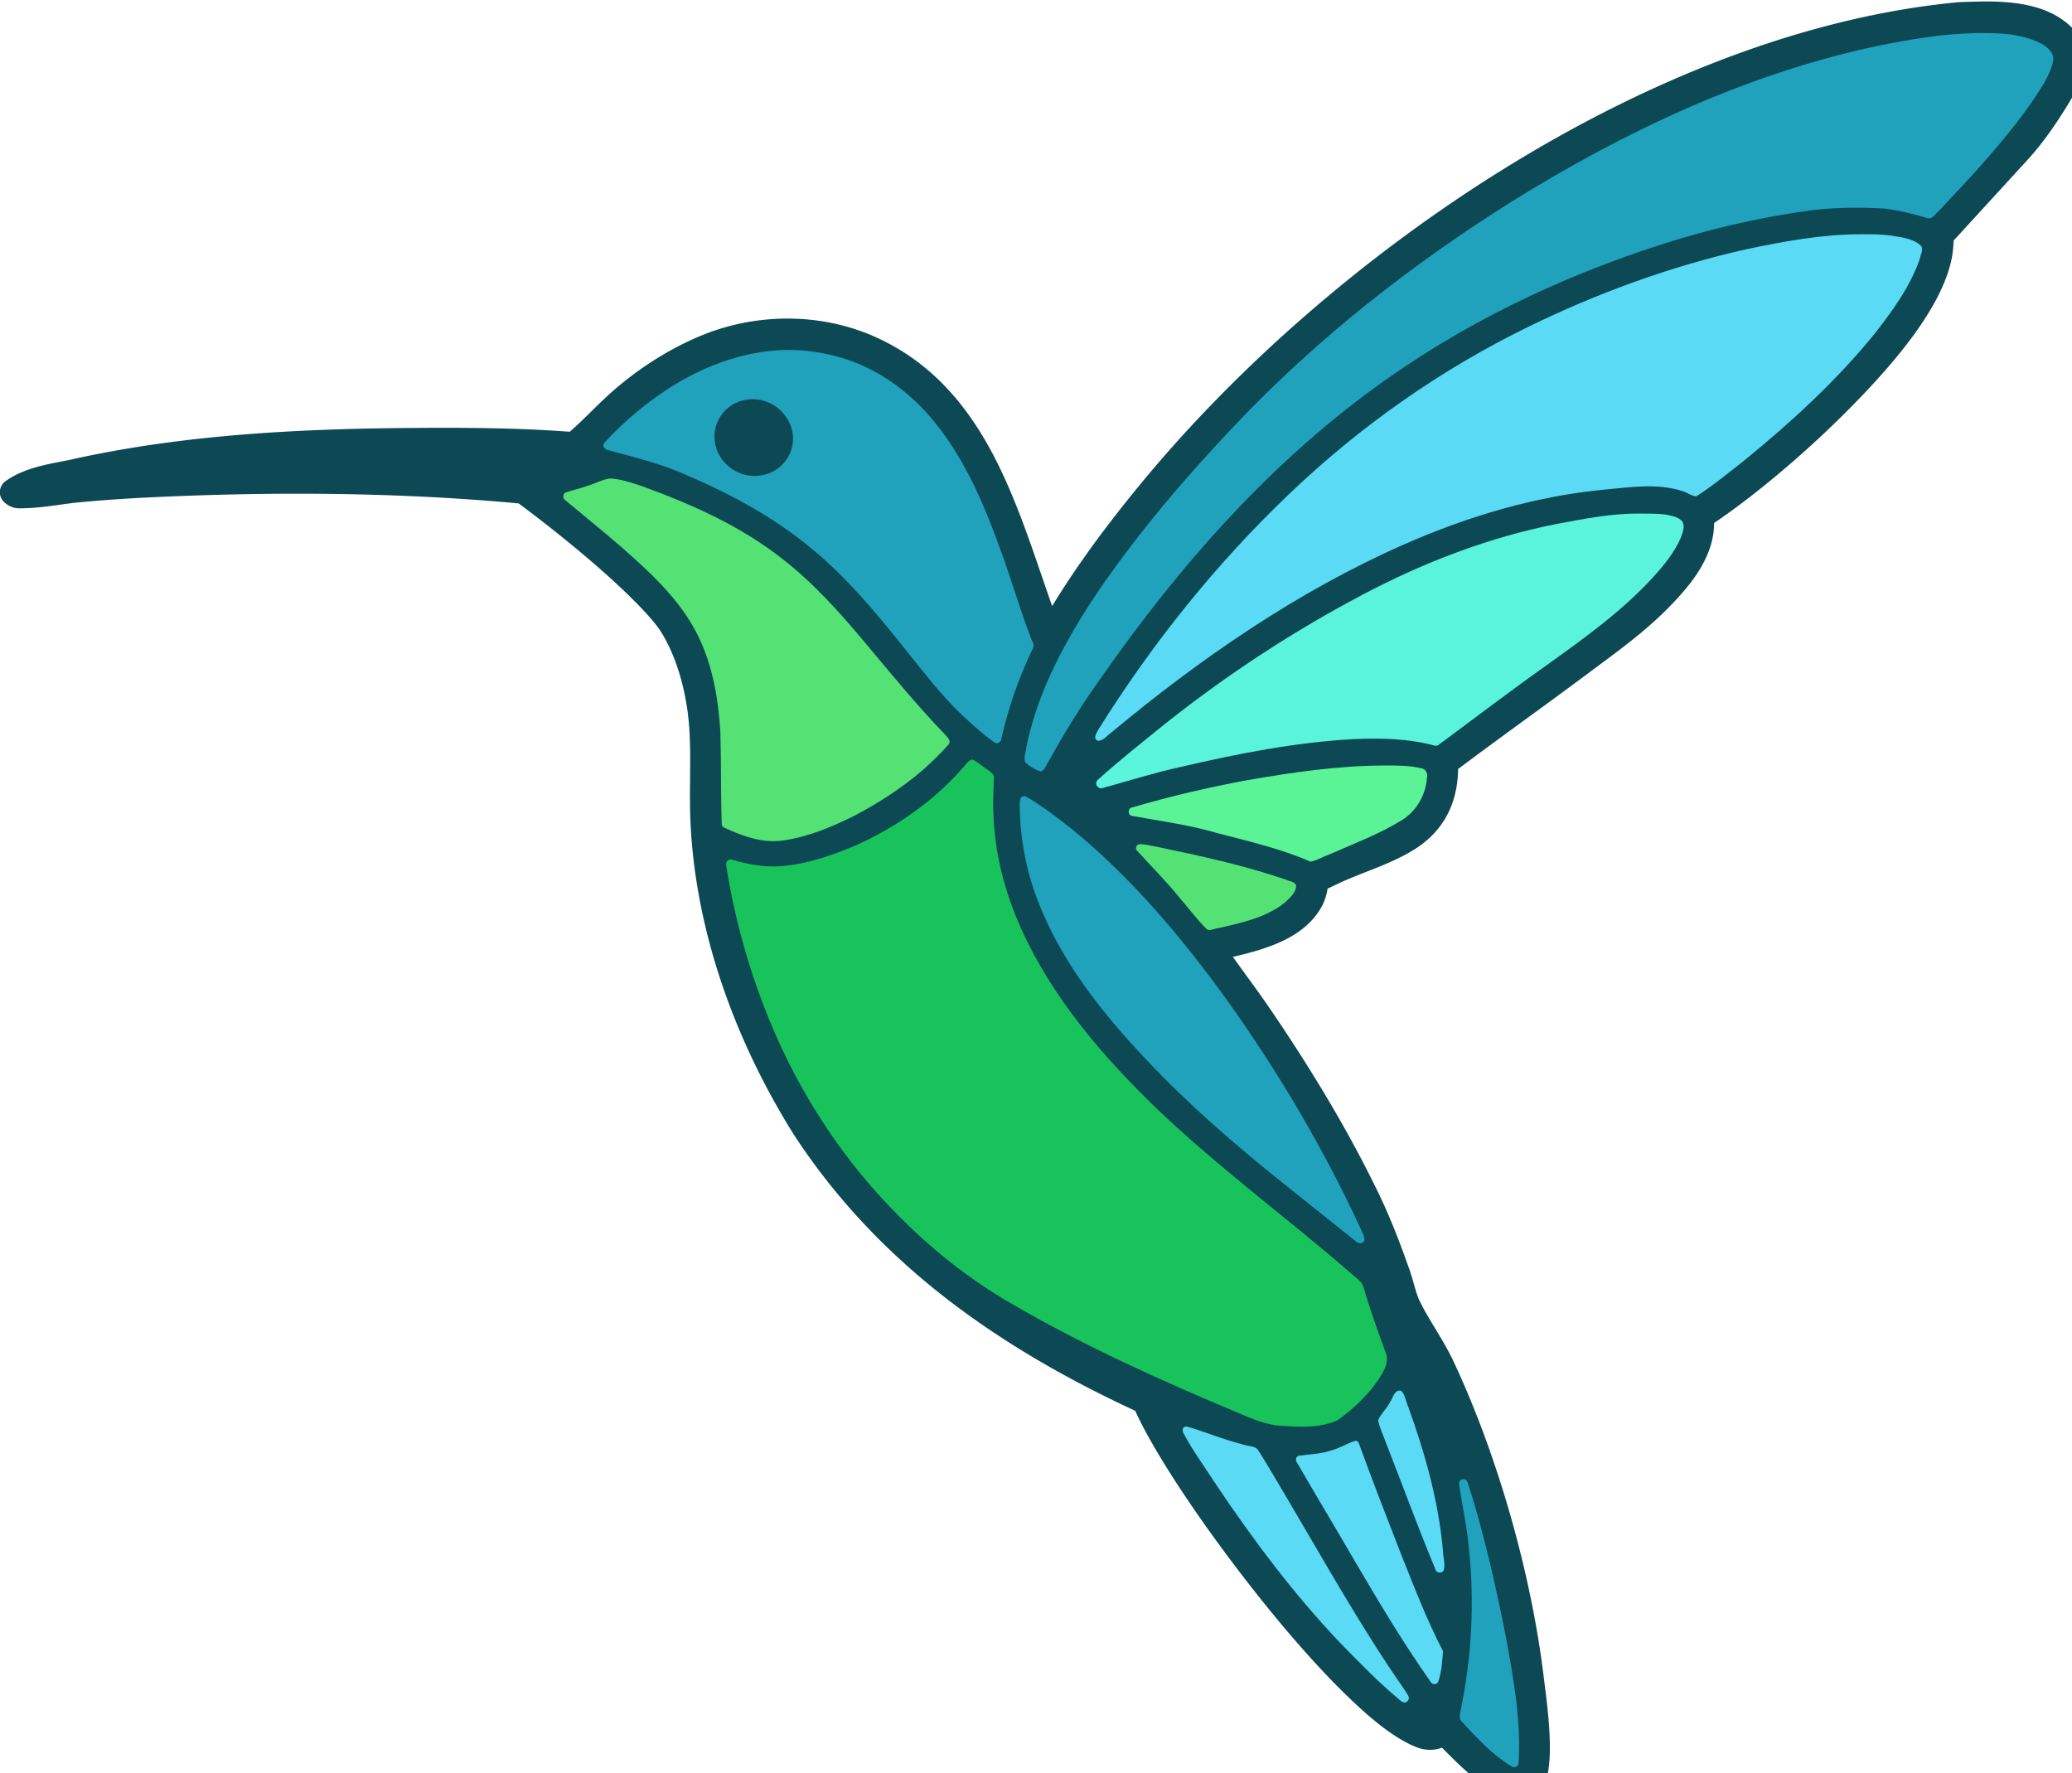
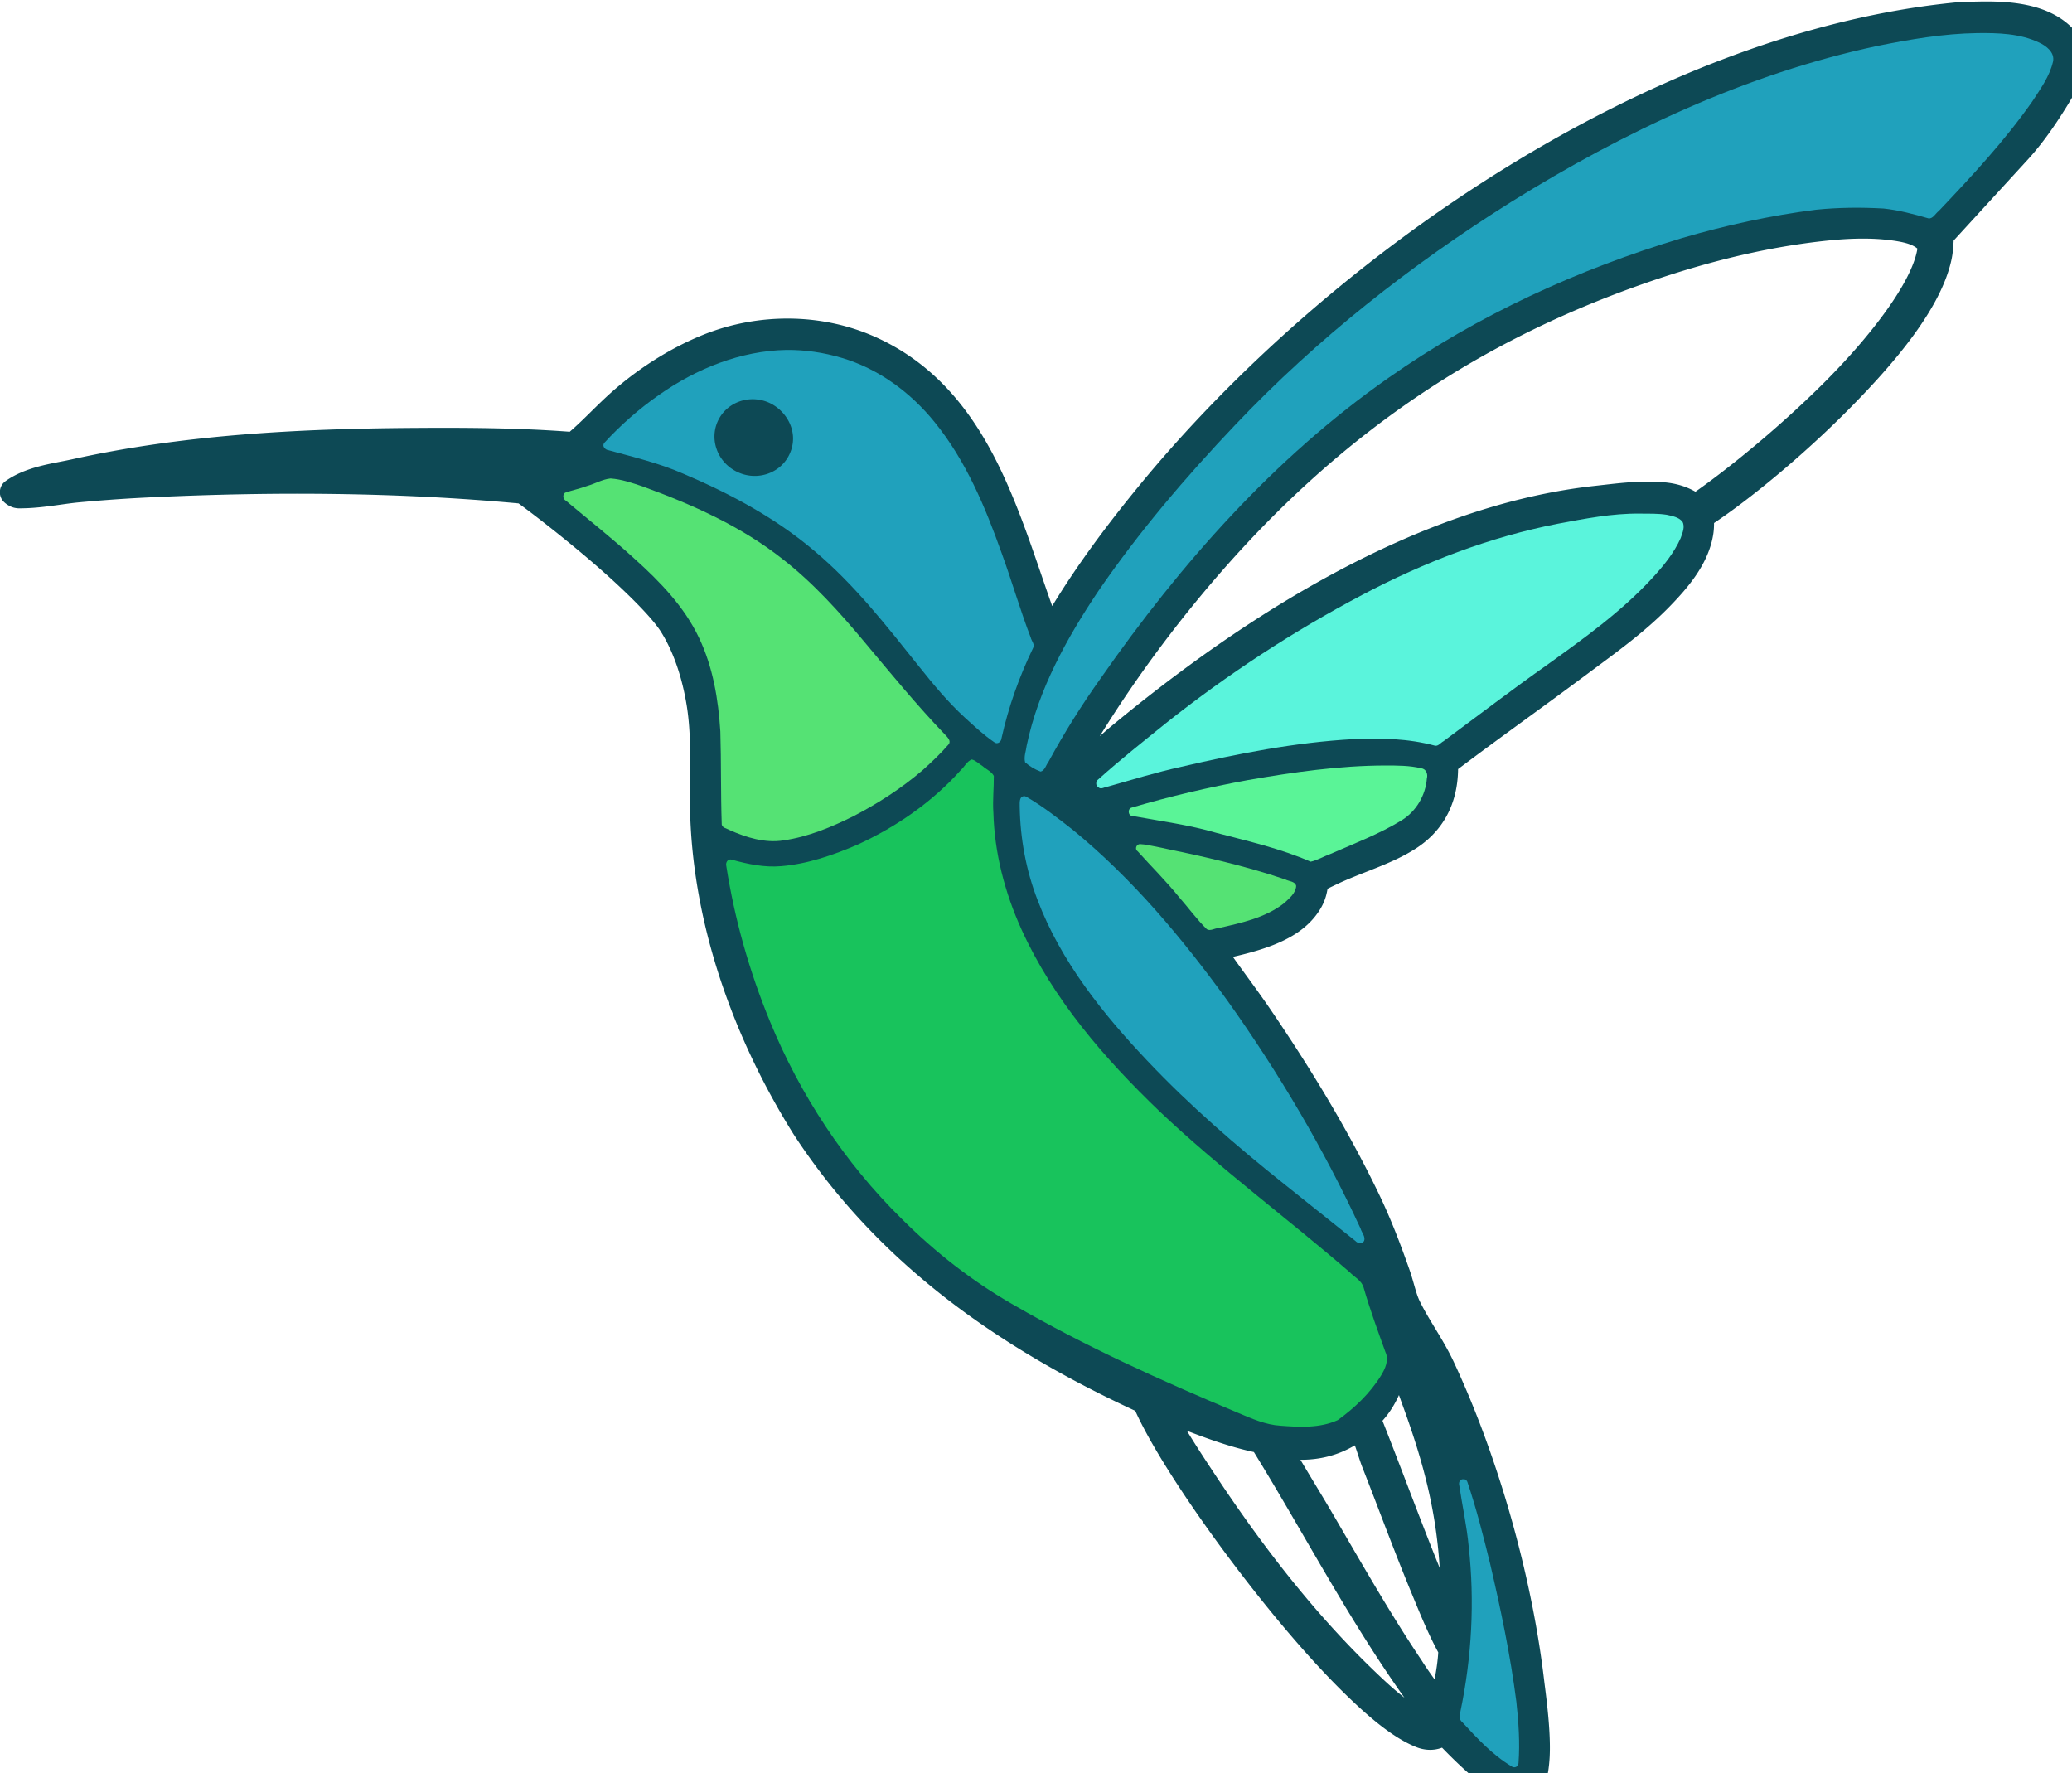
<svg xmlns="http://www.w3.org/2000/svg" version="1.1" width="276.753" height="236.819">
  <svg xml:space="preserve" width="276.753" height="236.819" viewBox="0 0 73.224 62.658">
    <g style="fill:#0d4955;fill-opacity:1;stroke:none;stroke-width:196.219;stroke-dasharray:none;stroke-opacity:1">
-       <path d="M3797.46 192.126c-.278.023-.556.05-.833.082-598.933 56.853-1234.763 494.84-1607.71 949.859-60.407 73.701-119.503 152.428-170.058 235.461-31.381-88.614-60.733-184.53-103.64-272.888-51.477-106.003-124.1-201.936-243.792-255.48-105.201-47.054-228.985-47.114-335.014-5.23-70.041 27.67-138.242 72.295-193.12 123.283-25.372 23.564-48.082 47.947-71.651 68.129-103.543-7.765-205.922-8.196-308.673-7.475-221.593 1.56-450.126 13.017-669.23 61.801-35.558 7.918-89.57 13.745-129.826 42.675-13.473 9.683-14.893 29.344-2.956 40.923 5.247 5.087 13.321 9.807 20.54 11.359 7.209 1.55 11.666 1.023 14.919.985 38.286-.409 75.182-7.865 108.298-11.346a2996.102 2996.102 0 0 1 151.694-10.52h.06c236.266-11.042 479.647-9.56 714.771 12.25 36.162 26.511 93.773 71.435 148.498 118.664 57.393 49.53 111.757 103.095 130.425 132.404 26.436 41.512 42.769 94.155 51.081 144.997 12.458 76.213 3.278 155.034 7.956 239.173 11.89 213.861 90.069 424.25 201.767 602.826.086.135.176.27.265.403 165.95 254.664 403.491 418.99 670.747 542.925 37.738 84.021 132.574 225.78 238.424 359.489 54.954 69.419 112.61 135.935 166.543 189.37 53.933 53.434 102.756 93.993 147.483 111.538 14.9 5.844 32.882 7.333 49.898.838 14.846 15.26 33.998 34.463 56.386 53.903 14.87 12.911 30.169 25.09 45.267 34.617 15.098 9.526 29.116 17.838 48.66 17.48 15.378-.28 31.364-8.001 41.225-19.558 13.462-15.775 16.405-33.663 18.529-52.98 2.124-19.315 1.956-40.557.87-61.851-2.172-42.587-8.37-85.743-10.73-105.64-24.29-204.629-89.997-436.843-177.222-623.26-21.15-45.206-49.087-82.312-67.304-120.32-7.152-14.928-11.505-37.517-19.782-61.1-17.621-50.213-36.791-100.372-60.36-149.212-61.061-126.527-134.733-247.35-213.243-362.529-23.944-35.128-49.248-68.482-72.925-101.936 22.873-5.363 47.055-11.4 71.576-20.405 38.544-14.156 77.131-35.486 100.224-73.957 10.72-17.859 12.72-32.53 14.082-39.282.7-.387 1.006-.63 1.792-1.04 4.654-2.426 9.778-4.744 13.17-6.395 51.205-24.906 109.974-40.348 159.02-72.146 46.17-29.934 81.377-79.576 82.252-155.48 83.547-62.938 169.172-123.6 253.739-186.769 30.191-22.55 61.451-45.163 91.856-69.652 24.612-19.823 48.663-40.876 71.133-64.12 33.666-34.826 75.82-82.54 84.474-141.96 1.071-7.36 1.314-14.144 1.296-20.51 69.806-46.674 170.978-129.12 262.522-221.195 97.002-97.567 183.198-202.202 203.458-294.941 2.999-13.728 3.843-26.45 4.463-38.382l145.067-158.384c30.412-33.204 55.509-70.329 75.961-103.206 20.453-32.876 35.698-61.664 36.732-91.979.825-24.205-8.76-47.632-25.59-64.422-56.483-56.363-150.062-52.23-208.196-50.504l-.03.002c-4.97.143-10.075.33-15.236.652zm18.46 70.14c22.85-1.216 49.488-1.448 74.603 1.213 33.486 3.547 63.356 13.147 77.952 26.525v.03c5.245 4.805 7.125 8.99 7.164 13.033.052 5.366-8.988 31.317-27.453 60.216s-44.516 62.792-72.468 96.307c-49.628 59.505-103.799 116.5-134.85 148.34-108.754-39.429-230.344-19.834-333.423.093-120.406 23.28-236.47 61.075-349.338 106.438-443.615 178.277-733.642 473.375-995.025 862.802-.092.134-.184.27-.274.406-24.415 37.897-46.015 76.683-67.298 115.306l-22.11-13.477c20.98-150.356 122.89-305.92 218.242-428.056l.028-.032a2965.472 2965.472 0 0 1 143.726-170.253 2957.402 2957.402 0 0 1 155.943-158.823c329.392-305.206 824.032-602.632 1269.298-654.998l.12-.007a1043.526 1043.526 0 0 1 33.893-3.614c6.55-.55 13.692-1.045 21.267-1.448zm-243.124 395.131c29.968-1.882 60.569-1.81 88.524 1.542 11.389 1.366 25.324 3.422 36.768 6.93 9.796 3.003 16.545 7.224 19.495 9.986-.067.385-.063.335-.332 1.878v.03c-11.26 64.57-91.016 169.97-185.481 263.833-87.767 87.207-186.761 167.117-249.952 211.425-18.537-10.595-38.52-16.22-59.434-18.276-47.523-4.675-95.164 2.134-137.64 6.768-351.198 38.279-692.185 257.692-954.091 475.444l-.258.196c-6.103 5.195-12.156 10.58-18.237 15.907 19.89-32.02 40.414-63.646 61.752-94.74a2471.964 2471.964 0 0 1 115.198-154.602c237.743-294.497 511.69-501.226 866.425-630.2 125.884-45.767 255.363-80.098 387.581-93.638l.03-.002a723.008 723.008 0 0 1 29.65-2.48zM1485.74 884.241c47.483-2.035 98.173 6.469 140.48 22.89 168.753 65.513 240.679 239.118 298.753 409.37 15.106 44.3 28.449 92.707 48.344 139.058-29.38 59.348-49.704 118.533-63.498 181.898-34.7-26.63-65.662-55.198-96.596-88.596-38.62-44.271-74.542-91.965-112.982-138.975-118.013-144.331-219.35-221.775-391.417-296.375l-.094-.054a737.346 737.346 0 0 0-97.637-34.762c-.031-.01-.061-.016-.092-.025-22.965-6.297-44.238-10.912-63.868-16.86 13.777-13.904 27.088-27.522 40.707-39.836 71.976-65.075 157.869-115.87 251.162-132.09.247-.04.494-.086.74-.135 14.673-2.996 30.167-4.8 45.998-5.479zm-337.217 251.621c32.25 1.566 87.978 24.438 127.34 40.306 147.45 59.45 230.535 126.653 304.695 206.174 70.018 75.08 132.242 162.38 227.99 260.99-44.624 51.732-105.5 95.14-166.187 129.089-28.73 15.405-58.045 29.167-87.959 39.641-75.215 26.33-109.243 22.717-175.591-8.086-2.724-74.92 3.86-151.891-6.888-233.099-19.973-150.89-84.405-221.815-190.366-314.232l-.032-.028c-37.121-32.262-74.993-63.6-113.534-94.098 27.263-6.416 53.258-15.506 80.532-26.657zm1997.484 69.973c23.414-1.253 46.97-1.163 67.207.296 16.414 1.183 32.25 6.534 34.982 9.977 1.088 1.371 1.786 3.037.926 8.6-5.687 36.776-61.582 102.023-129.75 159.015-68.168 56.992-145.425 109.009-188.712 140.62l-.028.033c-53.094 38.935-105.775 78.432-158.108 118.4-73.666-21.721-171.51-16.299-269.645-3.202-104.25 13.913-207.948 37.897-275.972 54.737h-.03c-24.406 5.749-59.565 17.01-93.92 26.684-6.184 1.741-12.32 3.278-18.42 4.835 7.309-6.838 14.94-13.745 22.888-20.6 27.1-23.378 56.2-46.18 77.24-63.536 43.672-36.026 88.497-70.473 134.546-103.33 46.047-32.857 93.195-64.032 141.415-93.573l.114-.097c187.141-116.14 370.732-199.225 587.607-231.041.357-.055.713-.117 1.067-.187 19.862-3.765 43.19-6.38 66.592-7.633zM1861.533 1688.34c10.307 6.826 22.275 15.874 34.267 24.91-1.775 20.163-2.465 40.696-2.221 60.378 3.713 302.828 259.165 551.784 466.805 723.648 61.92 51.256 124.697 100.599 185.4 151.707 26.26 22.118 52.552 43.081 75.29 65.453 5.373 23.468 15.66 53.837 25.563 81.739 10.752 30.292 20.237 54.81 20.905 56.537-.048.094-.104.268-.101.786.012 2.446-.376 7.883-4.037 16.907-7.289 17.968-28.233 50.276-84.132 94.669-13.85 9.721-46.61 15.1-75.32 14.678-28.693-.42-51.946-4.558-52.26-4.614l-19.859-4.302c-5.29-2.09-411.966-162.926-589.483-298.834-256.99-196.763-403.03-472.06-455.151-788.39 37.103 12.661 74.748 18.916 119.605 11.912 128.403-20.04 270.932-103.25 354.73-207.184zm764.477 12.411c41.859-2.613 85.15-3.518 117.698 4.872.632.163.949.308 1.59.5.214 3.2.299 7.511-.238 12.027-1.06 8.91-3.64 18.844-5.59 24.163a96.238 96.238 0 0 1-5.286 11.773 96.02 96.02 0 0 1-6.862 11.002 95.818 95.818 0 0 1-8.244 9.981 95.213 95.213 0 0 1-9.519 8.742c-.048.042-.095.086-.141.129-12.879 10.48-49.871 29.348-87.948 46.05-33.738 14.801-67.58 28.51-93.369 39.83-60.454-26.07-121.808-40.25-182.458-55.196-55.928-17.53-113.294-25.01-167.616-33.387 32.394-8.626 64.418-17.411 96.207-25.089l.177-.042a2071.515 2071.515 0 0 1 154.565-32.178 2072.746 2072.746 0 0 1 156.417-20.282c13.097-.956 26.77-2.001 40.62-2.866zm-661.185 58.693c11.039 7.326 22.182 15.128 33.392 22.897 234.422 162.415 457.03 496.396 586.366 755.004 5.985 11.968 22.872 46.813 38.609 82.451-49.528-42.035-102.34-81.985-148.81-119.334-126.94-102.018-251.761-212.622-351.701-339.145-94.91-120.16-161.597-252.433-157.856-401.873zm227.879 94.206c97.9 17.678 229.738 49.09 296.843 75.133-4.876 9.894-11.903 17.107-24.067 27.623-35.233 25.703-87.878 37.51-138.501 47.65-25.285-27.81-49.173-59.12-76.018-89.58-18.807-21.334-38.297-41.414-58.257-60.826zM2699.732 2926.4c2.006 5.635 3.62 10.027 5.955 16.702.047.127.095.254.144.38 43.116 117.236 67.022 212.8 73.872 322.406-38.61-95.224-74.139-192.482-112.38-289.087 14.985-16.53 25.135-34.235 32.409-50.401zm-416.335 70.182c42.103 15.986 85.552 31.87 131.5 41.693 95.454 154.776 180.48 318.34 287.133 470.336 2.563 3.653 5.537 7.844 8.343 11.76-20.921-16.027-41.918-35.828-60.542-53.763-117.74-113.376-219.076-245.172-310.166-382.507-19.378-29.216-38.389-58.208-56.268-87.52zm329.669 28.54c.674 1.924 1.241 3.356 1.922 5.361 4.69 13.805 8.947 27.787 12.66 37.222 32.146 81.738 62.557 164.883 96.609 247.117 15.772 38.083 31.784 78.247 52.61 116.714-1.001 17.02-3.687 34.825-7.201 53.051-8.947-12.522-17.66-24.84-25.391-37.236a26.594 26.594 0 0 0-.496-.748c-60.956-90.755-115.632-186.908-171.499-282.64-21.849-37.436-44.38-73.95-66.034-110.544 38.153.192 73.71-8.637 106.82-28.298zm212.791 75.168c30.577 96.52 53.898 195.979 73.199 295.309 15.527 79.91 30.632 166.988 27.391 244.849-.16 3.828-.274 4.875-.371 7.002-36.035-20.553-68.669-54.164-98.746-88.97 35.1-155.791 31.81-307.97-1.473-458.19z" style="color:#000;fill:#0d4955;fill-opacity:1;stroke:none;stroke-width:12.264;stroke-linecap:round;stroke-linejoin:round;stroke-dasharray:none;stroke-opacity:1;paint-order:markers fill stroke" transform="matrix(.018 0 0 .018 .844 -3.38)" />
+       <path d="M3797.46 192.126c-.278.023-.556.05-.833.082-598.933 56.853-1234.763 494.84-1607.71 949.859-60.407 73.701-119.503 152.428-170.058 235.461-31.381-88.614-60.733-184.53-103.64-272.888-51.477-106.003-124.1-201.936-243.792-255.48-105.201-47.054-228.985-47.114-335.014-5.23-70.041 27.67-138.242 72.295-193.12 123.283-25.372 23.564-48.082 47.947-71.651 68.129-103.543-7.765-205.922-8.196-308.673-7.475-221.593 1.56-450.126 13.017-669.23 61.801-35.558 7.918-89.57 13.745-129.826 42.675-13.473 9.683-14.893 29.344-2.956 40.923 5.247 5.087 13.321 9.807 20.54 11.359 7.209 1.55 11.666 1.023 14.919.985 38.286-.409 75.182-7.865 108.298-11.346a2996.102 2996.102 0 0 1 151.694-10.52h.06c236.266-11.042 479.647-9.56 714.771 12.25 36.162 26.511 93.773 71.435 148.498 118.664 57.393 49.53 111.757 103.095 130.425 132.404 26.436 41.512 42.769 94.155 51.081 144.997 12.458 76.213 3.278 155.034 7.956 239.173 11.89 213.861 90.069 424.25 201.767 602.826.086.135.176.27.265.403 165.95 254.664 403.491 418.99 670.747 542.925 37.738 84.021 132.574 225.78 238.424 359.489 54.954 69.419 112.61 135.935 166.543 189.37 53.933 53.434 102.756 93.993 147.483 111.538 14.9 5.844 32.882 7.333 49.898.838 14.846 15.26 33.998 34.463 56.386 53.903 14.87 12.911 30.169 25.09 45.267 34.617 15.098 9.526 29.116 17.838 48.66 17.48 15.378-.28 31.364-8.001 41.225-19.558 13.462-15.775 16.405-33.663 18.529-52.98 2.124-19.315 1.956-40.557.87-61.851-2.172-42.587-8.37-85.743-10.73-105.64-24.29-204.629-89.997-436.843-177.222-623.26-21.15-45.206-49.087-82.312-67.304-120.32-7.152-14.928-11.505-37.517-19.782-61.1-17.621-50.213-36.791-100.372-60.36-149.212-61.061-126.527-134.733-247.35-213.243-362.529-23.944-35.128-49.248-68.482-72.925-101.936 22.873-5.363 47.055-11.4 71.576-20.405 38.544-14.156 77.131-35.486 100.224-73.957 10.72-17.859 12.72-32.53 14.082-39.282.7-.387 1.006-.63 1.792-1.04 4.654-2.426 9.778-4.744 13.17-6.395 51.205-24.906 109.974-40.348 159.02-72.146 46.17-29.934 81.377-79.576 82.252-155.48 83.547-62.938 169.172-123.6 253.739-186.769 30.191-22.55 61.451-45.163 91.856-69.652 24.612-19.823 48.663-40.876 71.133-64.12 33.666-34.826 75.82-82.54 84.474-141.96 1.071-7.36 1.314-14.144 1.296-20.51 69.806-46.674 170.978-129.12 262.522-221.195 97.002-97.567 183.198-202.202 203.458-294.941 2.999-13.728 3.843-26.45 4.463-38.382l145.067-158.384c30.412-33.204 55.509-70.329 75.961-103.206 20.453-32.876 35.698-61.664 36.732-91.979.825-24.205-8.76-47.632-25.59-64.422-56.483-56.363-150.062-52.23-208.196-50.504l-.03.002c-4.97.143-10.075.33-15.236.652zm18.46 70.14c22.85-1.216 49.488-1.448 74.603 1.213 33.486 3.547 63.356 13.147 77.952 26.525v.03c5.245 4.805 7.125 8.99 7.164 13.033.052 5.366-8.988 31.317-27.453 60.216s-44.516 62.792-72.468 96.307c-49.628 59.505-103.799 116.5-134.85 148.34-108.754-39.429-230.344-19.834-333.423.093-120.406 23.28-236.47 61.075-349.338 106.438-443.615 178.277-733.642 473.375-995.025 862.802-.092.134-.184.27-.274.406-24.415 37.897-46.015 76.683-67.298 115.306l-22.11-13.477c20.98-150.356 122.89-305.92 218.242-428.056l.028-.032a2965.472 2965.472 0 0 1 143.726-170.253 2957.402 2957.402 0 0 1 155.943-158.823c329.392-305.206 824.032-602.632 1269.298-654.998l.12-.007a1043.526 1043.526 0 0 1 33.893-3.614c6.55-.55 13.692-1.045 21.267-1.448zm-243.124 395.131c29.968-1.882 60.569-1.81 88.524 1.542 11.389 1.366 25.324 3.422 36.768 6.93 9.796 3.003 16.545 7.224 19.495 9.986-.067.385-.063.335-.332 1.878v.03c-11.26 64.57-91.016 169.97-185.481 263.833-87.767 87.207-186.761 167.117-249.952 211.425-18.537-10.595-38.52-16.22-59.434-18.276-47.523-4.675-95.164 2.134-137.64 6.768-351.198 38.279-692.185 257.692-954.091 475.444l-.258.196c-6.103 5.195-12.156 10.58-18.237 15.907 19.89-32.02 40.414-63.646 61.752-94.74a2471.964 2471.964 0 0 1 115.198-154.602c237.743-294.497 511.69-501.226 866.425-630.2 125.884-45.767 255.363-80.098 387.581-93.638l.03-.002a723.008 723.008 0 0 1 29.65-2.48zM1485.74 884.241c47.483-2.035 98.173 6.469 140.48 22.89 168.753 65.513 240.679 239.118 298.753 409.37 15.106 44.3 28.449 92.707 48.344 139.058-29.38 59.348-49.704 118.533-63.498 181.898-34.7-26.63-65.662-55.198-96.596-88.596-38.62-44.271-74.542-91.965-112.982-138.975-118.013-144.331-219.35-221.775-391.417-296.375l-.094-.054a737.346 737.346 0 0 0-97.637-34.762c-.031-.01-.061-.016-.092-.025-22.965-6.297-44.238-10.912-63.868-16.86 13.777-13.904 27.088-27.522 40.707-39.836 71.976-65.075 157.869-115.87 251.162-132.09.247-.04.494-.086.74-.135 14.673-2.996 30.167-4.8 45.998-5.479zm-337.217 251.621c32.25 1.566 87.978 24.438 127.34 40.306 147.45 59.45 230.535 126.653 304.695 206.174 70.018 75.08 132.242 162.38 227.99 260.99-44.624 51.732-105.5 95.14-166.187 129.089-28.73 15.405-58.045 29.167-87.959 39.641-75.215 26.33-109.243 22.717-175.591-8.086-2.724-74.92 3.86-151.891-6.888-233.099-19.973-150.89-84.405-221.815-190.366-314.232l-.032-.028c-37.121-32.262-74.993-63.6-113.534-94.098 27.263-6.416 53.258-15.506 80.532-26.657zm1997.484 69.973c23.414-1.253 46.97-1.163 67.207.296 16.414 1.183 32.25 6.534 34.982 9.977 1.088 1.371 1.786 3.037.926 8.6-5.687 36.776-61.582 102.023-129.75 159.015-68.168 56.992-145.425 109.009-188.712 140.62l-.028.033c-53.094 38.935-105.775 78.432-158.108 118.4-73.666-21.721-171.51-16.299-269.645-3.202-104.25 13.913-207.948 37.897-275.972 54.737h-.03c-24.406 5.749-59.565 17.01-93.92 26.684-6.184 1.741-12.32 3.278-18.42 4.835 7.309-6.838 14.94-13.745 22.888-20.6 27.1-23.378 56.2-46.18 77.24-63.536 43.672-36.026 88.497-70.473 134.546-103.33 46.047-32.857 93.195-64.032 141.415-93.573l.114-.097c187.141-116.14 370.732-199.225 587.607-231.041.357-.055.713-.117 1.067-.187 19.862-3.765 43.19-6.38 66.592-7.633zM1861.533 1688.34c10.307 6.826 22.275 15.874 34.267 24.91-1.775 20.163-2.465 40.696-2.221 60.378 3.713 302.828 259.165 551.784 466.805 723.648 61.92 51.256 124.697 100.599 185.4 151.707 26.26 22.118 52.552 43.081 75.29 65.453 5.373 23.468 15.66 53.837 25.563 81.739 10.752 30.292 20.237 54.81 20.905 56.537-.048.094-.104.268-.101.786.012 2.446-.376 7.883-4.037 16.907-7.289 17.968-28.233 50.276-84.132 94.669-13.85 9.721-46.61 15.1-75.32 14.678-28.693-.42-51.946-4.558-52.26-4.614l-19.859-4.302c-5.29-2.09-411.966-162.926-589.483-298.834-256.99-196.763-403.03-472.06-455.151-788.39 37.103 12.661 74.748 18.916 119.605 11.912 128.403-20.04 270.932-103.25 354.73-207.184zm764.477 12.411c41.859-2.613 85.15-3.518 117.698 4.872.632.163.949.308 1.59.5.214 3.2.299 7.511-.238 12.027-1.06 8.91-3.64 18.844-5.59 24.163a96.238 96.238 0 0 1-5.286 11.773 96.02 96.02 0 0 1-6.862 11.002 95.818 95.818 0 0 1-8.244 9.981 95.213 95.213 0 0 1-9.519 8.742c-.048.042-.095.086-.141.129-12.879 10.48-49.871 29.348-87.948 46.05-33.738 14.801-67.58 28.51-93.369 39.83-60.454-26.07-121.808-40.25-182.458-55.196-55.928-17.53-113.294-25.01-167.616-33.387 32.394-8.626 64.418-17.411 96.207-25.089l.177-.042a2071.515 2071.515 0 0 1 154.565-32.178 2072.746 2072.746 0 0 1 156.417-20.282zm-661.185 58.693c11.039 7.326 22.182 15.128 33.392 22.897 234.422 162.415 457.03 496.396 586.366 755.004 5.985 11.968 22.872 46.813 38.609 82.451-49.528-42.035-102.34-81.985-148.81-119.334-126.94-102.018-251.761-212.622-351.701-339.145-94.91-120.16-161.597-252.433-157.856-401.873zm227.879 94.206c97.9 17.678 229.738 49.09 296.843 75.133-4.876 9.894-11.903 17.107-24.067 27.623-35.233 25.703-87.878 37.51-138.501 47.65-25.285-27.81-49.173-59.12-76.018-89.58-18.807-21.334-38.297-41.414-58.257-60.826zM2699.732 2926.4c2.006 5.635 3.62 10.027 5.955 16.702.047.127.095.254.144.38 43.116 117.236 67.022 212.8 73.872 322.406-38.61-95.224-74.139-192.482-112.38-289.087 14.985-16.53 25.135-34.235 32.409-50.401zm-416.335 70.182c42.103 15.986 85.552 31.87 131.5 41.693 95.454 154.776 180.48 318.34 287.133 470.336 2.563 3.653 5.537 7.844 8.343 11.76-20.921-16.027-41.918-35.828-60.542-53.763-117.74-113.376-219.076-245.172-310.166-382.507-19.378-29.216-38.389-58.208-56.268-87.52zm329.669 28.54c.674 1.924 1.241 3.356 1.922 5.361 4.69 13.805 8.947 27.787 12.66 37.222 32.146 81.738 62.557 164.883 96.609 247.117 15.772 38.083 31.784 78.247 52.61 116.714-1.001 17.02-3.687 34.825-7.201 53.051-8.947-12.522-17.66-24.84-25.391-37.236a26.594 26.594 0 0 0-.496-.748c-60.956-90.755-115.632-186.908-171.499-282.64-21.849-37.436-44.38-73.95-66.034-110.544 38.153.192 73.71-8.637 106.82-28.298zm212.791 75.168c30.577 96.52 53.898 195.979 73.199 295.309 15.527 79.91 30.632 166.988 27.391 244.849-.16 3.828-.274 4.875-.371 7.002-36.035-20.553-68.669-54.164-98.746-88.97 35.1-155.791 31.81-307.97-1.473-458.19z" style="color:#000;fill:#0d4955;fill-opacity:1;stroke:none;stroke-width:12.264;stroke-linecap:round;stroke-linejoin:round;stroke-dasharray:none;stroke-opacity:1;paint-order:markers fill stroke" transform="matrix(.018 0 0 .018 .844 -3.38)" />
      <path d="M1497.158 874.714c-90.042 1.609-176.874 36.823-250.114 88.288-39.185 27.368-75.397 59.119-107.75 94.404-4.661 6.418 2.233 13.604 8.75 14.236 49.293 13.521 99.464 25.374 146.383 45.98 91.744 38.898 181.131 86.793 257.53 151.62 78.494 65.794 141.797 147.234 205.598 227.04 28.07 35.228 56.901 70.037 90.16 100.47 18.591 16.97 37.164 34.288 57.978 48.454 6.133 4.475 13.404-1.639 13.73-8.307 13.588-61.252 34.71-120.598 61.92-176.927 4.21-6.897-3.029-13.752-4.542-20.5-20.916-54.36-36.954-110.677-56.971-165.455-32.338-90.94-70.382-181.953-131.58-257.345-47.198-58.513-110.365-105.076-182.569-126.373-35.132-10.495-71.871-15.908-108.523-15.585zm-66.046 100.13c20.685-.677 40.94 8.924 54.67 24.174 12.472 11.483 19.326 28.753 21.156 45.18 2.17 29.816-17.206 59.107-44.716 69.481-13.658 5.743-29.155 5.746-43.568 3.535-31.618-7-59.363-36.368-59.289-70.144-2.2-30.446 19.51-59.313 47.941-68.57 7.489-2.759 15.602-3.52 23.806-3.657z" style="fill:#20a1bc;fill-opacity:1;stroke:none;stroke-width:1.916;stroke-linecap:square;stroke-linejoin:miter;stroke-dasharray:none;stroke-opacity:1;paint-order:stroke markers fill" transform="matrix(.018 0 0 .018 .844 -3.38)" />
      <path d="M3835.062 252.729c-66.321 1.002-132.053 12.277-196.94 25.388-256.07 54.592-496.311 167.998-718.099 306.06-196.922 123.538-381.38 268.555-541.859 437.781-97.101 102.225-189.064 209.958-268.948 326.523-61.886 92.387-117.26 192.33-140.3 302.418-1.276 10.912-6.175 22.562-3.165 33.395 8.816 7.784 19.5 14.2 30.47 18.198 8.466-2.278 10.619-13.203 15.52-19.487 30.901-56.844 64.993-111.344 102.51-163.843 156.29-224.104 340.243-432.527 564.5-589.352 175.388-123.384 372.845-213.431 577.48-274.94 85.952-25.063 173.75-44.224 262.59-55.45 43.918-4.496 88.667-4.806 132.507-2.305 30.104 3.205 59.496 11.102 88.362 19.425 8.844.575 13.371-9.925 19.768-14.51 64.795-68.244 129.233-137.507 183.465-214.787 16.006-24.587 34.152-49.318 40.918-78.432 3.88-18.118-13.25-30.954-27.553-37.637-37.737-17.796-80.347-18.877-121.226-18.445zM1963.559 1750.725c-10.109.818-8.272 13.899-8.408 21.13 1.05 62.477 12.55 124.72 35.102 182.975 45.931 120.58 127.822 222.84 215.412 315.334 83.203 87.975 174.843 167.281 269.362 242.553 46.363 36.897 92.694 73.837 138.89 110.936 4.62 5.088 13.678 7.179 17.443-.014 2.944-8.457-4.893-16.385-7.087-24.245-72.56-157.077-161.02-306.524-261.266-447.177-88.514-122.524-186.633-239.624-303.697-335.463-29.35-22.955-58.83-46.176-91.096-64.84-1.454-.677-3.014-1.344-4.655-1.189zM2827.098 3091.767c-6.805-1.168-10.68 5.281-9.065 11.413 5.896 40.262 14.904 80.03 18.613 120.575 11.925 107.55 6.057 216.818-16.054 322.892-1.099 7.313-3.778 16.33 3.216 21.658 29.383 31.691 59.164 64.38 96.524 86.658 5.535 4.8 14.13 1.167 14.115-6.295 2.961-40.02.162-80.372-4.21-120.21-11.734-91.47-30.731-181.854-51.673-271.58-13.211-53.798-26.883-107.638-44.562-160.12-1.195-2.81-3.638-5.335-6.904-4.991z" style="fill:#20a1bc;fill-opacity:1;stroke:none;stroke-width:2.71;stroke-linecap:square;stroke-linejoin:miter;stroke-dasharray:none;stroke-opacity:1;paint-order:stroke markers fill" transform="matrix(.018 0 0 .018 .844 -3.38)" />
-       <path d="M2700.25 2917.576c-10.768 1.382-12.538 15.482-18.079 22.587-6.123 12.954-17.813 22.426-23.353 35.56 2.896 15.693 10.64 30.424 15.803 45.563 32.238 81.929 62.285 164.76 96.203 246.002 1.308 8.825 13.497 10.63 17.042 2.493 3.121-12.433-1.744-25.604-1.849-38.25-8.514-96.756-35.161-190.758-67.97-281.728-4.61-10.024-5.867-22.305-12.987-30.86-1.39-1-3.118-1.42-4.81-1.367zM2614.564 3016.122c-16.833 4.998-31.848 15.25-49.091 19.402-19.978 6.796-41.172 7.058-61.795 9.93-7.573 1.324-7.499 10.647-2.995 15.377 39.04 67.874 79.692 134.801 118.84 202.62 45.305 76.972 91.368 153.688 142.898 226.61 3.823 6.133 13.037 4.737 14.815-2.256 6.353-18.691 7.293-38.96 9.025-58.413-31.913-61.371-56.783-126.498-82.503-190.757-28.238-72.768-56.724-145.481-83.282-218.87-1.115-2.142-3.453-3.8-5.912-3.643zM2282.037 2988.242c-7.301-.323-8.592 8.497-5.17 13.443 18.741 35.195 42.589 67.358 64.104 100.848 72.994 108.875 152.046 214.127 242.204 309.209 38.275 39.025 76.23 78.694 118.42 113.472 4.043 4.449 11.139 7.276 15.339 1.412 6.764-7.432-3.774-15.582-6.65-22.255-83.985-120.174-155.315-248.751-230.067-374.96-19.197-32.21-37.815-64.877-57.986-96.438-7.947-7.549-20.419-5.885-30.088-9.936-36.763-8.97-71.795-24.24-108.19-34.63-.63-.114-1.277-.205-1.916-.166zM3608.067 647.617c-76.845-.016-152.88 13.853-227.826 29.78-147.886 33.34-291.278 85.924-427.61 152.426-171.93 84.082-330.4 195.578-468.96 328.232-143.343 136.686-268.142 292.78-373.481 460.879-3.18 6.179-11.666 17.343-2.861 22.606 10.708 2.319 18.338-9.235 26.22-14.573 175.992-146.529 366.454-277.966 576.117-370.48 125.69-55.299 258.88-95.043 395.722-107.773 49.69-4.487 101.011-12.674 149.65 2.773 9.805 2.443 18.422 9.941 28.47 10.656 33.091-21.17 63.512-46.439 94.434-70.69 92.28-75.215 180.754-156.266 256.07-249.035 34.902-44.738 69.238-91.743 88.069-145.963 1.42-8.441 8.442-19.033 1.97-26.736-16.073-14.463-39.073-16.17-59.413-19.632-18.74-2.453-37.707-2.479-56.571-2.47z" style="fill:#5adaf4;fill-opacity:1;stroke:none;stroke-width:2.71;stroke-linecap:square;stroke-linejoin:miter;stroke-dasharray:none;stroke-opacity:1;paint-order:stroke markers fill" transform="matrix(.018 0 0 .018 .844 -3.38)" />
      <path d="M3172.47 1196c-54.34-.599-107.94 10.019-161.134 19.96-133.735 26.121-262.225 75.507-382.717 139.094-136.198 71.742-265.656 156.523-386.409 252.351-44.63 36.061-89.699 71.678-132.427 110.037-5.374 3.565-6.305 12.105-.356 15.71 5.33 5.393 12.867-.864 18.936-1.285 47.636-13.46 94.95-28.07 143.305-38.655 111.336-25.945 224.16-48.1 338.35-54.464 53.862-2.431 108.494-1.287 160.714 12.933 6.49 1.021 10.891-6.021 16.241-8.698 67.8-50.221 134.867-101.497 203.794-150.126 72.216-51.973 145.326-104.12 206.026-169.948 21.788-23.725 42.863-49.138 56.043-78.888 3.402-9.994 9.041-21.975 3.444-32.169-7.417-9.127-20.032-11.07-30.843-13.556-17.499-2.706-35.326-2.14-52.972-2.298z" style="fill:#5af4dc;fill-opacity:1;stroke:none;stroke-width:1.916;stroke-linecap:square;stroke-linejoin:miter;stroke-dasharray:none;stroke-opacity:1;paint-order:stroke markers fill" transform="matrix(.018 0 0 .018 .844 -3.38)" />
      <path d="M2673.048 1690.502c-90.612.178-180.658 13.124-269.779 28.611-76.801 14.132-153.02 31.891-227.96 53.968-8.973 1.835-7.76 16.916 1.766 16.57 55.14 10.14 110.754 17.354 164.63 33.217 62.296 16.319 125.566 30.68 184.674 56.45 13.096-2.746 25.267-10.26 37.98-14.818 47.391-20.853 96.297-39.167 140.607-66.356 28.43-17.49 47.104-48.97 49.576-82.403 2.421-8.492-1.628-18.651-11.126-19.787-23.02-5.523-46.854-5.416-70.368-5.452z" style="fill:#5af497;fill-opacity:1;stroke:none;stroke-width:2.71;stroke-linecap:square;stroke-linejoin:miter;stroke-dasharray:none;stroke-opacity:1;paint-order:stroke markers fill" transform="matrix(.018 0 0 .018 .844 -3.38)" />
      <path d="M2191.44 1844.869c-7.006-.336-11.185 9.71-4.866 13.91 27.205 30.227 56.176 58.876 81.754 90.543 18.257 20.7 34.542 43.367 54.266 62.651 6.827 4.211 15.24-2.125 22.537-2.153 44.872-10.307 92.401-20.124 129.497-49.35 9.7-9.11 22.524-19.138 23.288-33.528-2.064-9.28-14.22-8.876-21.112-12.644-82.498-28.055-167.79-46.713-252.975-64.292-10.751-1.822-21.462-4.72-32.388-5.137z" style="fill:#55e274;fill-opacity:1;stroke:none;stroke-width:2.71;stroke-linecap:square;stroke-linejoin:miter;stroke-dasharray:none;stroke-opacity:1;paint-order:stroke markers fill" transform="matrix(.018 0 0 .018 .844 -3.38)" />
      <path d="M1151.273 1127.096c-15.778 1.766-29.882 10.23-44.978 14.517-14.409 5.36-29.326 8.398-43.75 13.362-5.237 3.962-4.276 12.668 1.534 15.66 45.42 38.086 92.006 74.817 135.788 114.89 49.253 44.376 96.779 93.398 125.521 154.098 27.527 57.305 38.119 121.557 42.005 184.266 1.874 60.186.646 120.439 2.698 180.612-.437 8.366 9.72 9.409 15.212 12.647 33.107 14.77 69.572 26.081 106.107 20.383 48.676-6.968 94.704-26.227 138.482-48.122 47.752-24.912 93.403-54.408 134.428-89.538 17.93-16.154 35.696-32.728 51.427-51.075 5.136-6.751-2.473-13.682-6.707-18.385-55.649-57.826-106.433-119.962-157.952-181.47-49.072-58.685-100.449-116.135-160.905-163.2-81.815-64.824-178.045-107.652-275.286-143.053-20.386-6.815-41.125-14.045-62.67-15.62z" style="fill:#55e274;fill-opacity:1;stroke:none;stroke-width:1.916;stroke-linecap:square;stroke-linejoin:miter;stroke-dasharray:none;stroke-opacity:1;paint-order:stroke markers fill" transform="matrix(.018 0 0 .018 .844 -3.38)" />
      <path d="M1861.071 1678.704c-9.546 3.374-14.346 14.373-21.715 20.928-55.882 62.581-126.64 111.401-202.478 146.188-47.85 20.578-98.21 38.11-150.102 42.309-32.754 2.826-65.197-3.904-96.903-12.698-7.57-2.526-12.607 5.396-10.827 12.237 16.314 104.603 45.368 207.225 85.627 305.02 59.414 144.7 147.035 277.745 258.202 387.244 65.839 65.832 139.716 123.575 220.483 169.604 141.045 81.656 289.859 148.672 439.879 211.568 27.066 11.375 54.408 23.796 84.136 25.535 37.429 2.836 77.184 4.957 112.204-11.045 32.918-23.77 63.248-52.521 84.812-87.356 8.297-13.562 16.21-30.496 8.756-46.273-15.12-41.962-30.553-83.764-42.843-126.673-3.92-13.891-18.25-20.536-27.599-30.312-123.245-106.524-254.683-203.364-373.074-315.57-108.263-103.844-209.04-219.929-271.423-357.932-32.372-71.657-52.644-149.488-54.779-228.14-1.715-24.226 1.066-48.14.84-72.373-4.43-8.675-14.843-12.84-21.934-19.224-6.955-4.225-13.27-11.129-21.26-13.037z" style="fill:#18c35c;fill-opacity:1;stroke:none;stroke-width:2.71;stroke-linecap:square;stroke-linejoin:miter;stroke-dasharray:none;stroke-opacity:1;paint-order:stroke markers fill" transform="matrix(.018 0 0 .018 .844 -3.38)" />
      <path d="M1431.854 971.463a77.952 77.952 0 0 0-3.407.032 78.83 78.83 0 0 0-3.408.191 78.214 78.214 0 0 0-3.375.318 76.594 76.594 0 0 0-3.313.478c-1.107.18-2.217.378-3.312.604-1.096.227-2.2.46-3.281.732a76.914 76.914 0 0 0-3.218.892c-1.066.319-2.106.685-3.155 1.05a76.412 76.412 0 0 0-3.123 1.146c-1.03.409-2.05.852-3.06 1.304a75.27 75.27 0 0 0-2.998 1.4c-.988.497-1.969 1.021-2.934 1.56a75.478 75.478 0 0 0-2.87 1.687 74.485 74.485 0 0 0-2.777 1.814 72.94 72.94 0 0 0-2.681 1.91 74.351 74.351 0 0 0-2.619 2.069c-.856.703-1.7 1.42-2.524 2.164a73.167 73.167 0 0 0-2.429 2.291 71.938 71.938 0 0 0-4.543 4.933 71.598 71.598 0 0 0-2.114 2.61 73.12 73.12 0 0 0-1.987 2.77 71.578 71.578 0 0 0-1.861 2.832 73.099 73.099 0 0 0-1.767 2.96 72.497 72.497 0 0 0-1.61 3.055 71.82 71.82 0 0 0-4.29 10.567 72.224 72.224 0 0 0-1.893 7.224 71.672 71.672 0 0 0-.63 3.628 72.847 72.847 0 0 0-.758 7.289 73.336 73.336 0 0 0-.095 3.66c0 1.215.035 2.417.095 3.628a73.43 73.43 0 0 0 .253 3.628 75.2 75.2 0 0 0 .441 3.629 74.23 74.23 0 0 0 .631 3.564c.236 1.188.496 2.357.789 3.533a75.283 75.283 0 0 0 2.114 6.97 77.54 77.54 0 0 0 1.293 3.437c.46 1.127.937 2.236 1.451 3.342a76.614 76.614 0 0 0 1.61 3.278 77.728 77.728 0 0 0 1.798 3.215 77.928 77.928 0 0 0 1.924 3.15 78.523 78.523 0 0 0 2.114 3.056 77.806 77.806 0 0 0 2.24 2.96 78.288 78.288 0 0 0 7.634 8.275c.921.866 1.871 1.72 2.84 2.546.968.826 1.95 1.634 2.965 2.419a79.931 79.931 0 0 0 3.124 2.291 79.614 79.614 0 0 0 3.249 2.133 80.687 80.687 0 0 0 3.376 2.037c1.15.647 2.338 1.249 3.533 1.846a81.2 81.2 0 0 0 3.597 1.686 80.264 80.264 0 0 0 3.628 1.496c1.22.468 2.46.933 3.69 1.337 1.231.404 2.454.773 3.692 1.114 1.238.341 2.479.644 3.723.923a79.81 79.81 0 0 0 3.754.732c1.247.217 2.474.416 3.723.573a79.39 79.39 0 0 0 3.754.382 79.48 79.48 0 0 0 3.754.19c1.244.037 2.483.055 3.723.033 1.239-.022 2.459-.078 3.69-.16a79.236 79.236 0 0 0 3.692-.35 78.395 78.395 0 0 0 3.66-.477 77.24 77.24 0 0 0 3.596-.668 77.558 77.558 0 0 0 3.565-.86 77.7 77.7 0 0 0 3.533-.986 76.01 76.01 0 0 0 3.44-1.178 76.896 76.896 0 0 0 3.406-1.337c1.121-.47 2.217-.94 3.313-1.464a75.669 75.669 0 0 0 3.25-1.655 75.786 75.786 0 0 0 6.246-3.755 74.399 74.399 0 0 0 2.997-2.1 73.353 73.353 0 0 0 5.647-4.68 72.48 72.48 0 0 0 2.65-2.545 72.561 72.561 0 0 0 2.524-2.706 72.118 72.118 0 0 0 2.398-2.832 71.909 71.909 0 0 0 4.417-6.08 72.19 72.19 0 0 0 1.956-3.246 74.18 74.18 0 0 0 1.83-3.405l.315-.668a78.133 78.133 0 0 0 1.924-4.233 76.804 76.804 0 0 0 1.672-4.265c.5-1.418.952-2.817 1.357-4.233.405-1.416.76-2.853 1.073-4.265a69.8 69.8 0 0 0 .788-4.2c.223-1.406.401-2.806.537-4.202a69.51 69.51 0 0 0 .316-8.339 69.362 69.362 0 0 0-.221-4.073 70.276 70.276 0 0 0-.442-4.042 72.042 72.042 0 0 0-.694-4.01 71.77 71.77 0 0 0-.883-3.915 74.353 74.353 0 0 0-1.105-3.883 75.121 75.121 0 0 0-1.325-3.787 75.457 75.457 0 0 0-1.482-3.692 78.198 78.198 0 0 0-1.704-3.629 78.547 78.547 0 0 0-1.893-3.5c-.654-1.158-1.309-2.315-2.019-3.438a81.766 81.766 0 0 0-2.24-3.31 81.602 81.602 0 0 0-2.366-3.183 82.6 82.6 0 0 0-2.492-3.087 84.333 84.333 0 0 0-2.682-2.96 82.517 82.517 0 0 0-2.776-2.8 84.773 84.773 0 0 0-2.934-2.706 82.384 82.384 0 0 0-3.029-2.514 82.905 82.905 0 0 0-3.155-2.387 80.846 80.846 0 0 0-3.25-2.196c-1.098-.712-2.183-1.413-3.312-2.069a76.664 76.664 0 0 0-6.94-3.565 76.252 76.252 0 0 0-3.597-1.527 72.783 72.783 0 0 0-3.628-1.305 81.922 81.922 0 0 0-3.438-1.082 80.274 80.274 0 0 0-6.878-1.623 80.257 80.257 0 0 0-6.91-.987 78.769 78.769 0 0 0-3.438-.286 78.971 78.971 0 0 0-3.439-.128z" style="display:inline;opacity:1;fill:#0d4955;fill-opacity:1;stroke:#547a81;stroke-width:0;stroke-dasharray:none;stroke-opacity:1;paint-order:fill markers stroke" transform="matrix(.018 0 0 .018 .844 -3.38)" />
    </g>
  </svg>
  <style>@media (prefers-color-scheme: light) { :root { filter: none; } }
@media (prefers-color-scheme: dark) { :root { filter: none; } }
</style>
</svg>